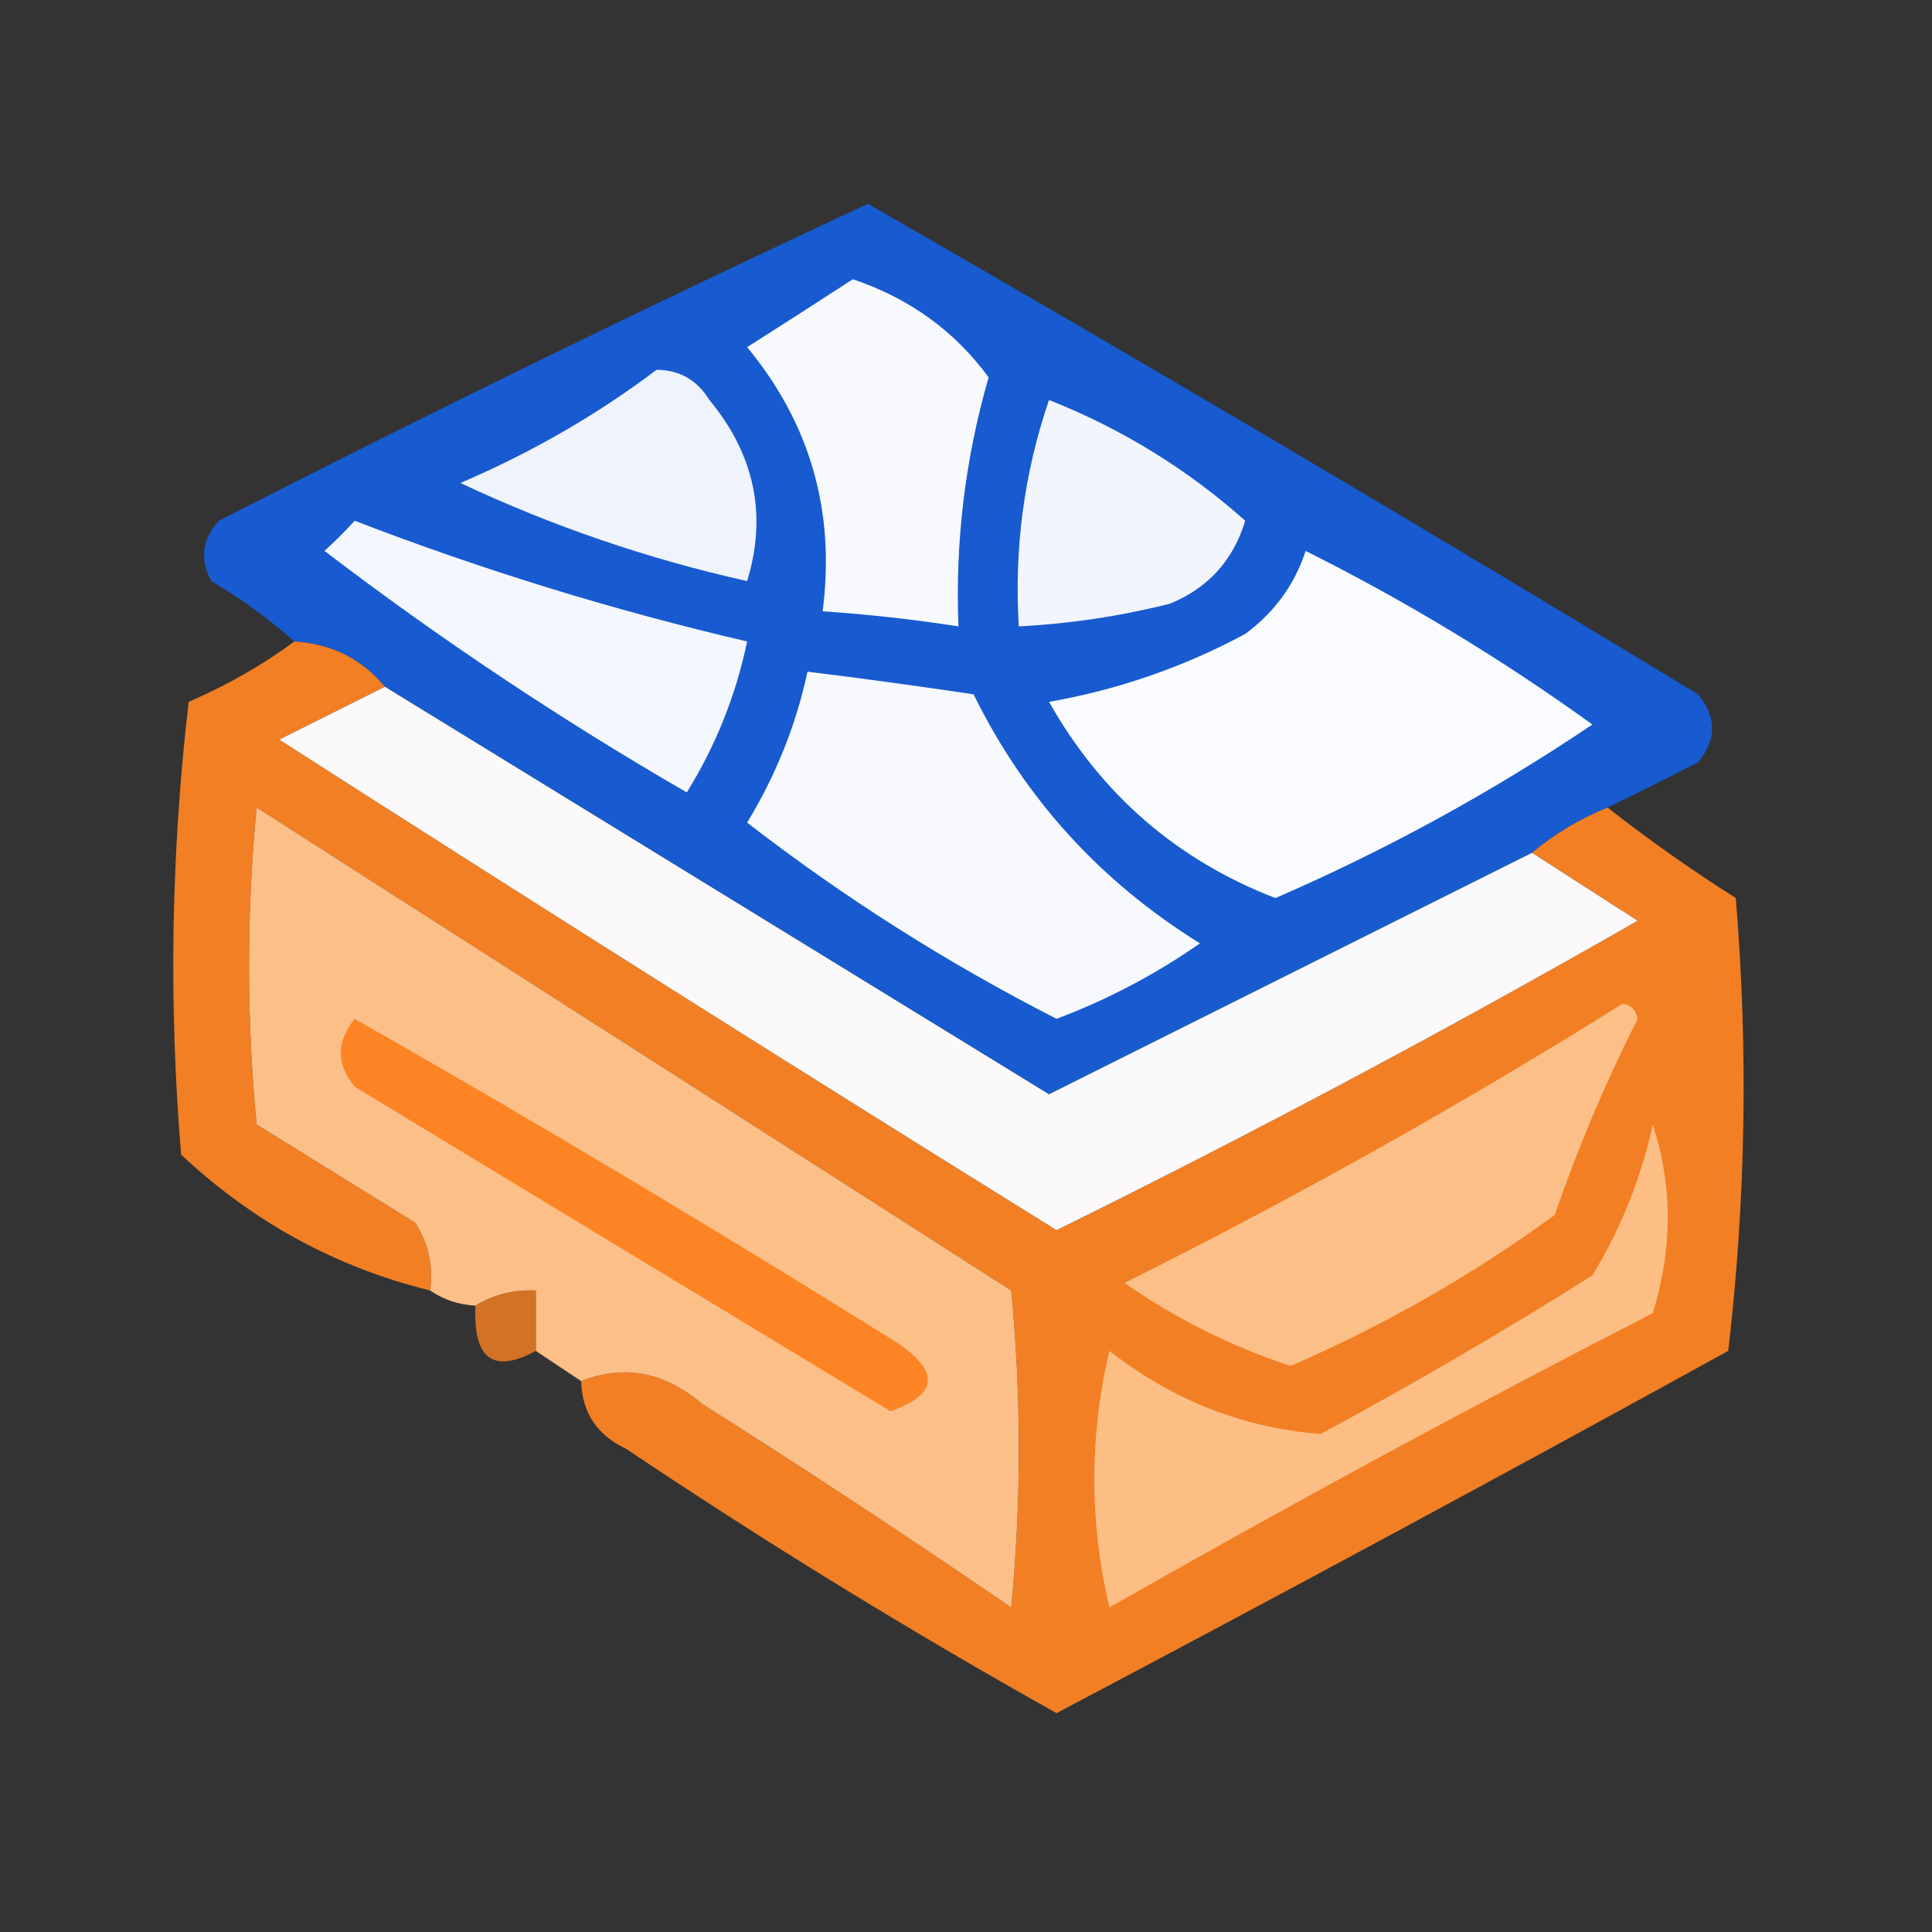
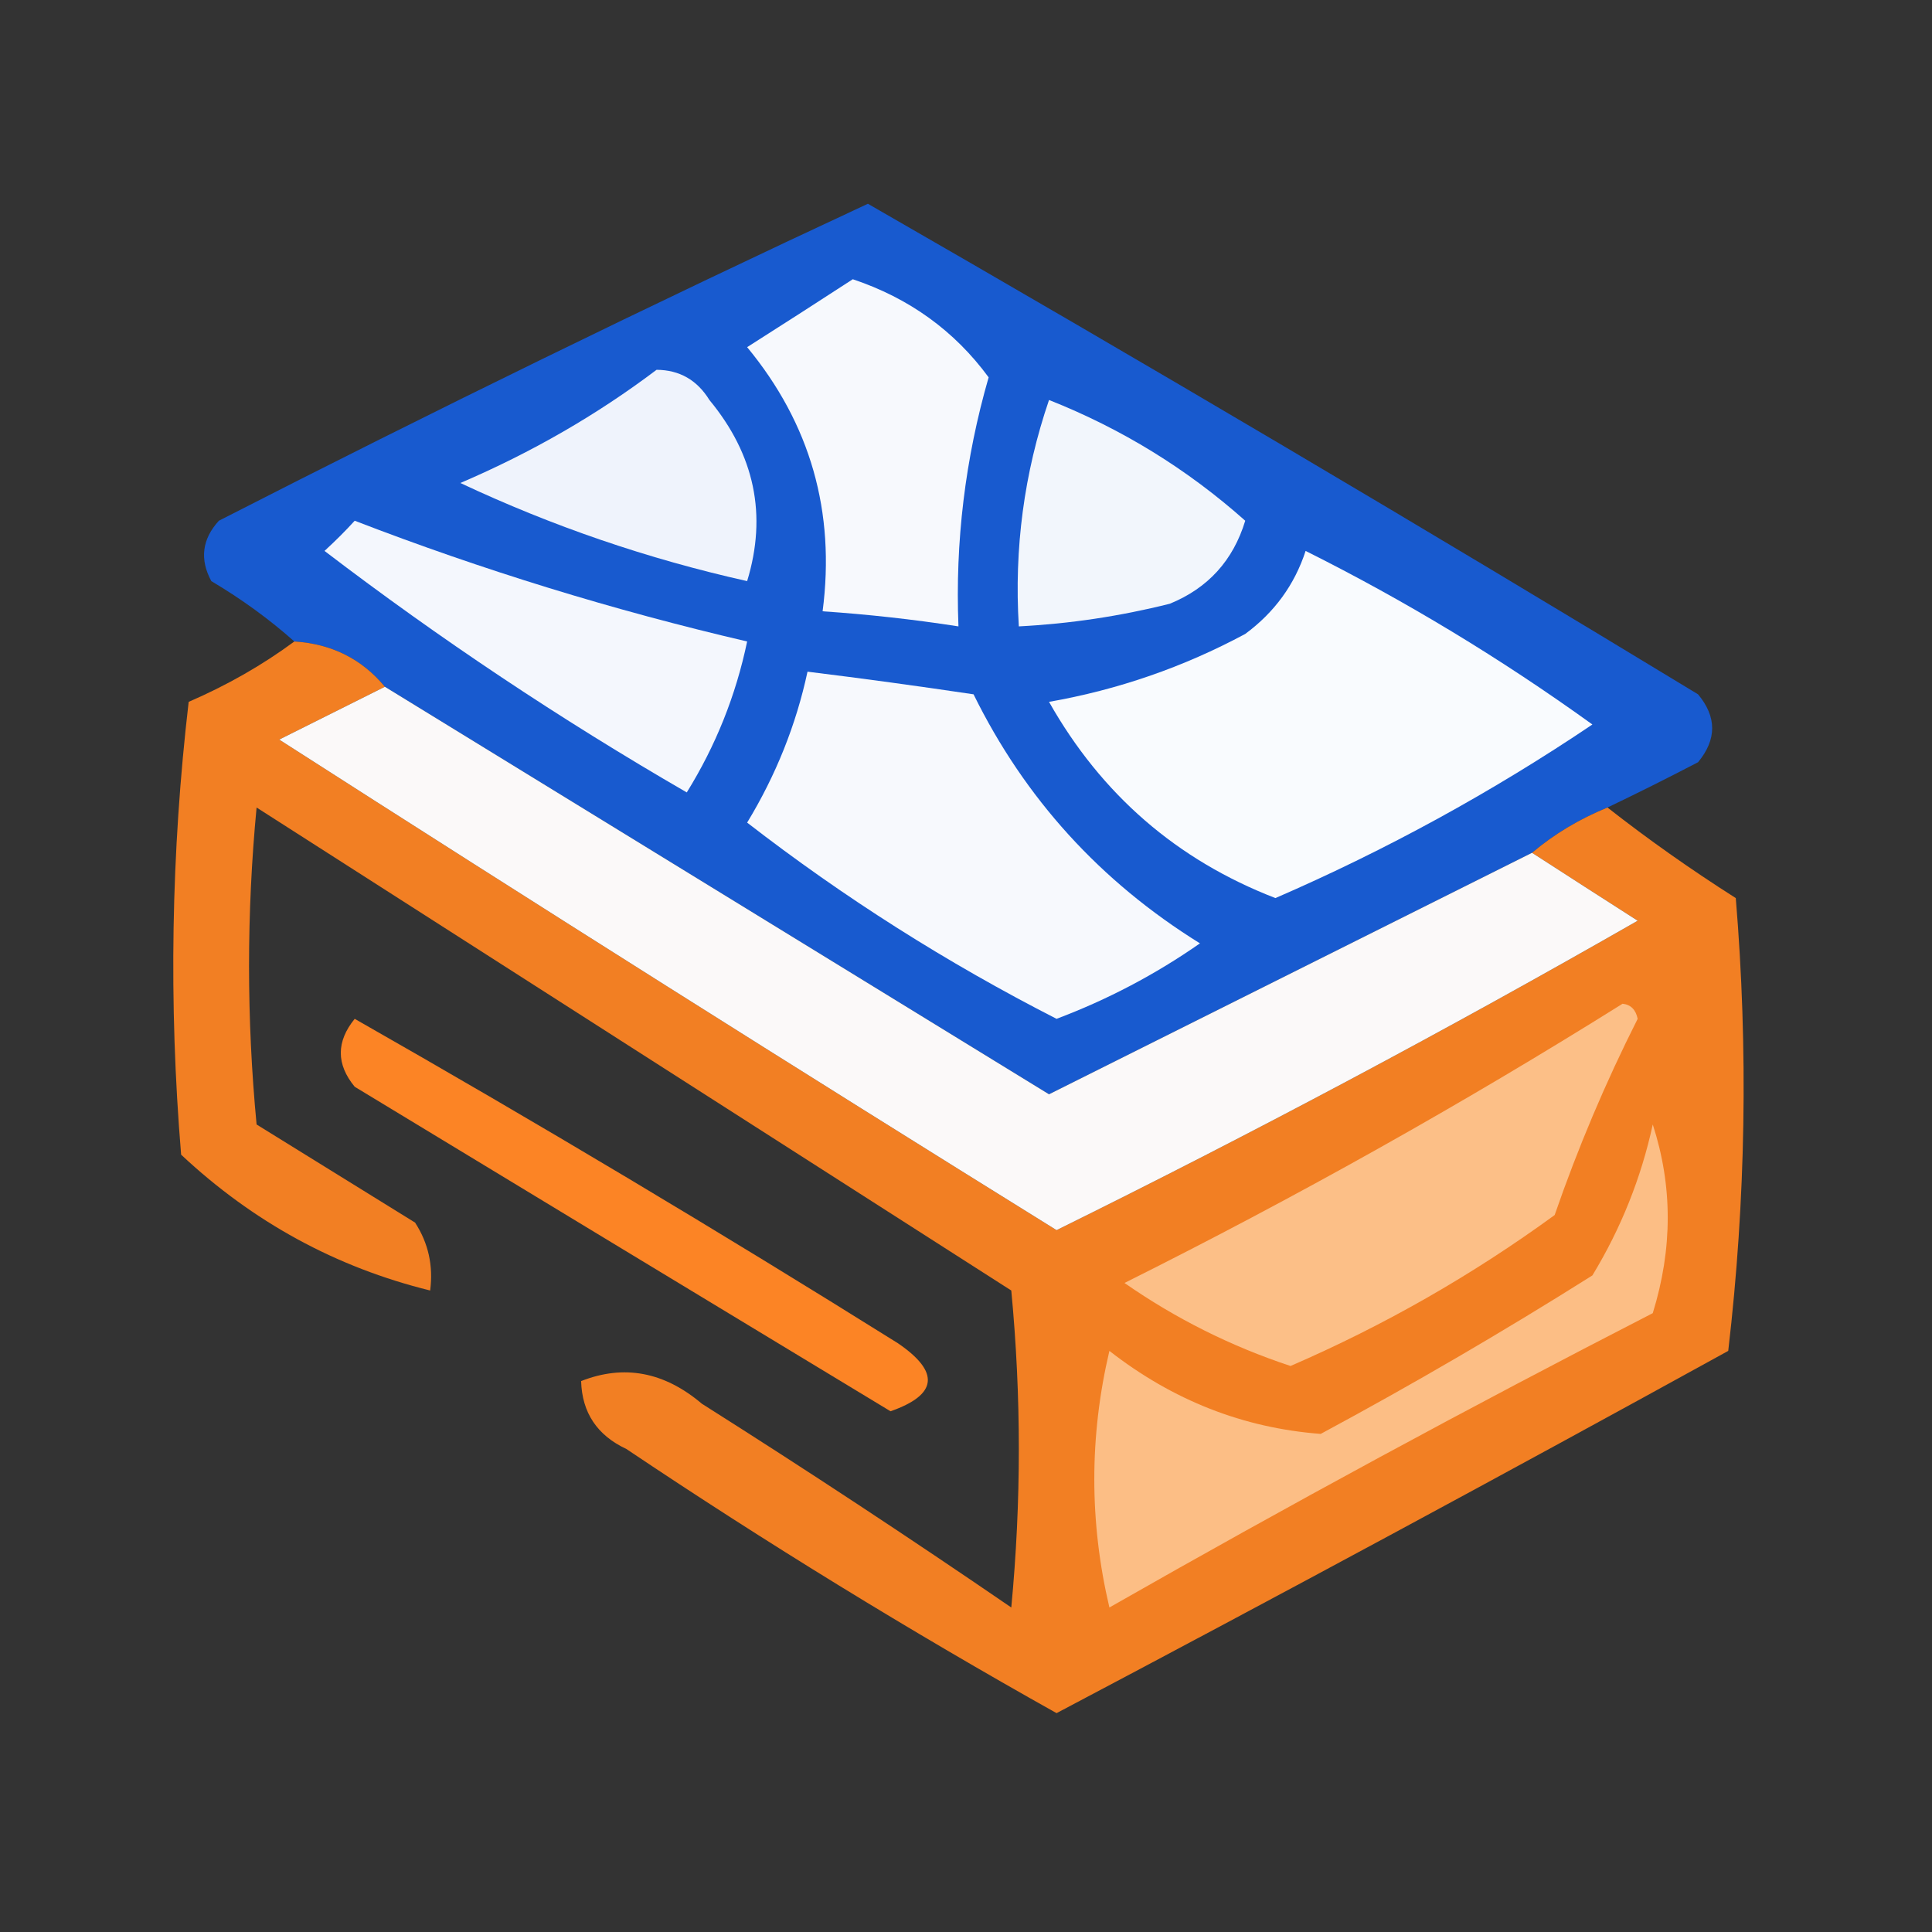
<svg xmlns="http://www.w3.org/2000/svg" version="1.1" width="128px" height="128px" style="shape-rendering:geometricPrecision; text-rendering:geometricPrecision; image-rendering:optimizeQuality; fill-rule:evenodd; clip-rule:evenodd">
  <rect width="100%" height="100%" fill="#333333" stroke="none" />
  <g>
    <path style="opacity:0.967" fill="#175bd4" d="M 106.5,53.5 C 104.632,54.263 102.965,55.263 101.5,56.5C 90.85,61.825 80.183,67.158 69.5,72.5C 54.816,63.493 40.149,54.493 25.5,45.5C 23.97,43.654 21.97,42.654 19.5,42.5C 17.849,41.03 16.015,39.697 14,38.5C 13.22,37.056 13.386,35.723 14.5,34.5C 28.716,27.225 43.049,20.225 57.5,13.5C 75.94,24.097 94.273,34.93 112.5,46C 113.747,47.494 113.747,48.994 112.5,50.5C 110.466,51.559 108.466,52.559 106.5,53.5 Z" />
  </g>
  <g>
    <path style="opacity:1" fill="#f7f9fd" d="M 56.5,18.5 C 60.239,19.753 63.239,21.92 65.5,25C 63.944,30.389 63.278,35.889 63.5,41.5C 60.518,41.037 57.518,40.704 54.5,40.5C 55.356,33.906 53.689,28.073 49.5,23C 51.898,21.476 54.231,19.976 56.5,18.5 Z" />
  </g>
  <g>
    <path style="opacity:1" fill="#eff3fc" d="M 43.5,24.5 C 45.017,24.511 46.184,25.177 47,26.5C 50.002,30.13 50.835,34.13 49.5,38.5C 42.932,37.033 36.599,34.866 30.5,32C 35.223,29.978 39.557,27.478 43.5,24.5 Z" />
  </g>
  <g>
    <path style="opacity:1" fill="#f2f6fc" d="M 69.5,26.5 C 74.315,28.407 78.649,31.073 82.5,34.5C 81.699,37.133 80.033,38.967 77.5,40C 74.207,40.826 70.874,41.326 67.5,41.5C 67.182,36.341 67.848,31.341 69.5,26.5 Z" />
  </g>
  <g>
    <path style="opacity:1" fill="#f4f7fd" d="M 23.5,34.5 C 31.97,37.767 40.636,40.434 49.5,42.5C 48.754,46.07 47.421,49.404 45.5,52.5C 37.119,47.65 29.119,42.316 21.5,36.5C 22.243,35.818 22.909,35.151 23.5,34.5 Z" />
  </g>
  <g>
    <path style="opacity:1" fill="#f9fbfe" d="M 86.5,36.5 C 93.138,39.819 99.471,43.653 105.5,48C 98.857,52.474 91.857,56.308 84.5,59.5C 77.975,56.978 72.975,52.645 69.5,46.5C 74.073,45.698 78.406,44.198 82.5,42C 84.439,40.568 85.772,38.735 86.5,36.5 Z" />
  </g>
  <g>
    <path style="opacity:0.947" fill="#fc8322" d="M 19.5,42.5 C 21.97,42.654 23.97,43.654 25.5,45.5C 23.193,46.653 20.86,47.82 18.5,49C 35.599,59.965 52.765,70.798 70,81.5C 83.055,75.056 95.889,68.223 108.5,61C 106.138,59.489 103.805,57.989 101.5,56.5C 102.965,55.263 104.632,54.263 106.5,53.5C 109.179,55.601 112.012,57.601 115,59.5C 115.832,69.517 115.666,79.517 114.5,89.5C 99.731,97.635 84.897,105.634 70,113.5C 60.266,108.049 50.766,102.216 41.5,96C 39.561,95.092 38.561,93.592 38.5,91.5C 41.337,90.384 44.004,90.884 46.5,93C 53.419,97.376 60.252,101.876 67,106.5C 67.667,99.5 67.667,92.5 67,85.5C 50.333,74.833 33.667,64.167 17,53.5C 16.333,60.5 16.333,67.5 17,74.5C 20.5,76.667 24,78.833 27.5,81C 28.38,82.356 28.713,83.856 28.5,85.5C 22.266,83.964 16.766,80.964 12,76.5C 11.168,66.483 11.334,56.483 12.5,46.5C 15.059,45.392 17.392,44.059 19.5,42.5 Z" />
  </g>
  <g>
    <path style="opacity:1" fill="#f7f9fd" d="M 53.5,44.5 C 57.163,44.952 60.83,45.452 64.5,46C 67.897,52.9 72.897,58.4 79.5,62.5C 76.555,64.556 73.388,66.223 70,67.5C 62.724,63.784 55.891,59.45 49.5,54.5C 51.409,51.356 52.742,48.023 53.5,44.5 Z" />
  </g>
  <g>
    <path style="opacity:1" fill="#fbf9f9" d="M 25.5,45.5 C 40.149,54.493 54.816,63.493 69.5,72.5C 80.183,67.158 90.85,61.825 101.5,56.5C 103.805,57.989 106.138,59.489 108.5,61C 95.889,68.223 83.055,75.056 70,81.5C 52.765,70.798 35.599,59.965 18.5,49C 20.86,47.82 23.193,46.653 25.5,45.5 Z" />
  </g>
  <g>
-     <path style="opacity:0.998" fill="#fcbf87" d="M 38.5,91.5 C 37.5,90.833 36.5,90.167 35.5,89.5C 35.5,88.167 35.5,86.833 35.5,85.5C 34.041,85.433 32.708,85.766 31.5,86.5C 30.391,86.443 29.391,86.11 28.5,85.5C 28.713,83.856 28.38,82.356 27.5,81C 24,78.833 20.5,76.667 17,74.5C 16.333,67.5 16.333,60.5 17,53.5C 33.667,64.167 50.333,74.833 67,85.5C 67.667,92.5 67.667,99.5 67,106.5C 60.252,101.876 53.419,97.376 46.5,93C 44.004,90.884 41.337,90.384 38.5,91.5 Z" />
-   </g>
+     </g>
  <g>
    <path style="opacity:1" fill="#fc8425" d="M 23.5,67.5 C 35.569,74.37 47.569,81.537 59.5,89C 62.287,90.907 62.12,92.407 59,93.5C 47.177,86.349 35.343,79.183 23.5,72C 22.272,70.51 22.272,69.01 23.5,67.5 Z" />
  </g>
  <g>
    <path style="opacity:1" fill="#fcbf87" d="M 107.5,66.5 C 108.043,66.56 108.376,66.893 108.5,67.5C 106.374,71.711 104.541,76.044 103,80.5C 97.536,84.482 91.703,87.815 85.5,90.5C 81.56,89.197 77.893,87.363 74.5,85C 85.886,79.312 96.886,73.146 107.5,66.5 Z" />
  </g>
  <g>
    <path style="opacity:1" fill="#fcbe85" d="M 109.5,74.5 C 110.822,78.566 110.822,82.733 109.5,87C 97.34,93.246 85.34,99.746 73.5,106.5C 72.167,100.833 72.167,95.167 73.5,89.5C 77.7,92.775 82.366,94.609 87.5,95C 93.63,91.7 99.63,88.2 105.5,84.5C 107.395,81.379 108.728,78.046 109.5,74.5 Z" />
  </g>
  <g>
-     <path style="opacity:0.795" fill="#fc8321" d="M 35.5,89.5 C 32.67,91.035 31.337,90.035 31.5,86.5C 32.708,85.766 34.041,85.433 35.5,85.5C 35.5,86.833 35.5,88.167 35.5,89.5 Z" />
-   </g>
+     </g>
</svg>